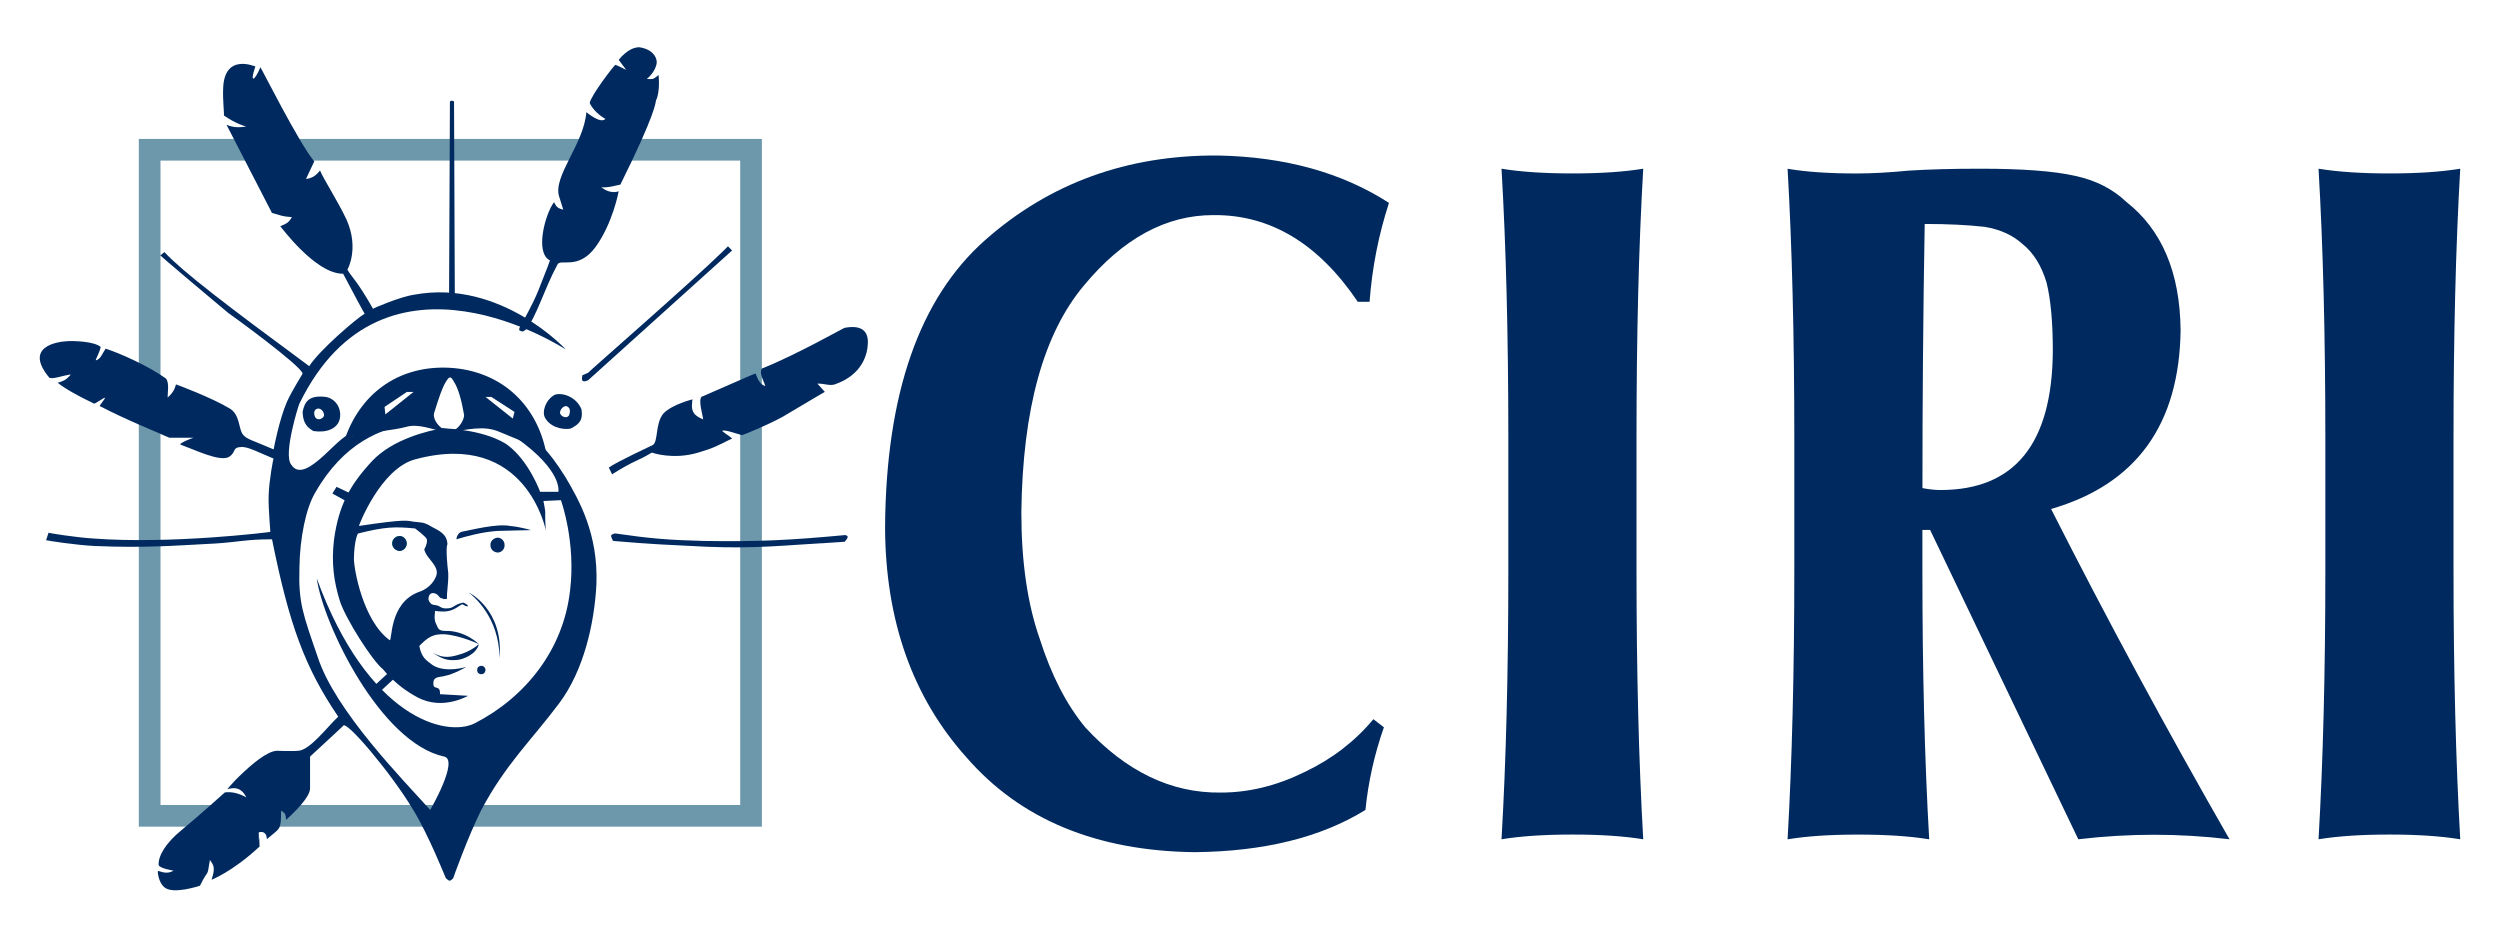
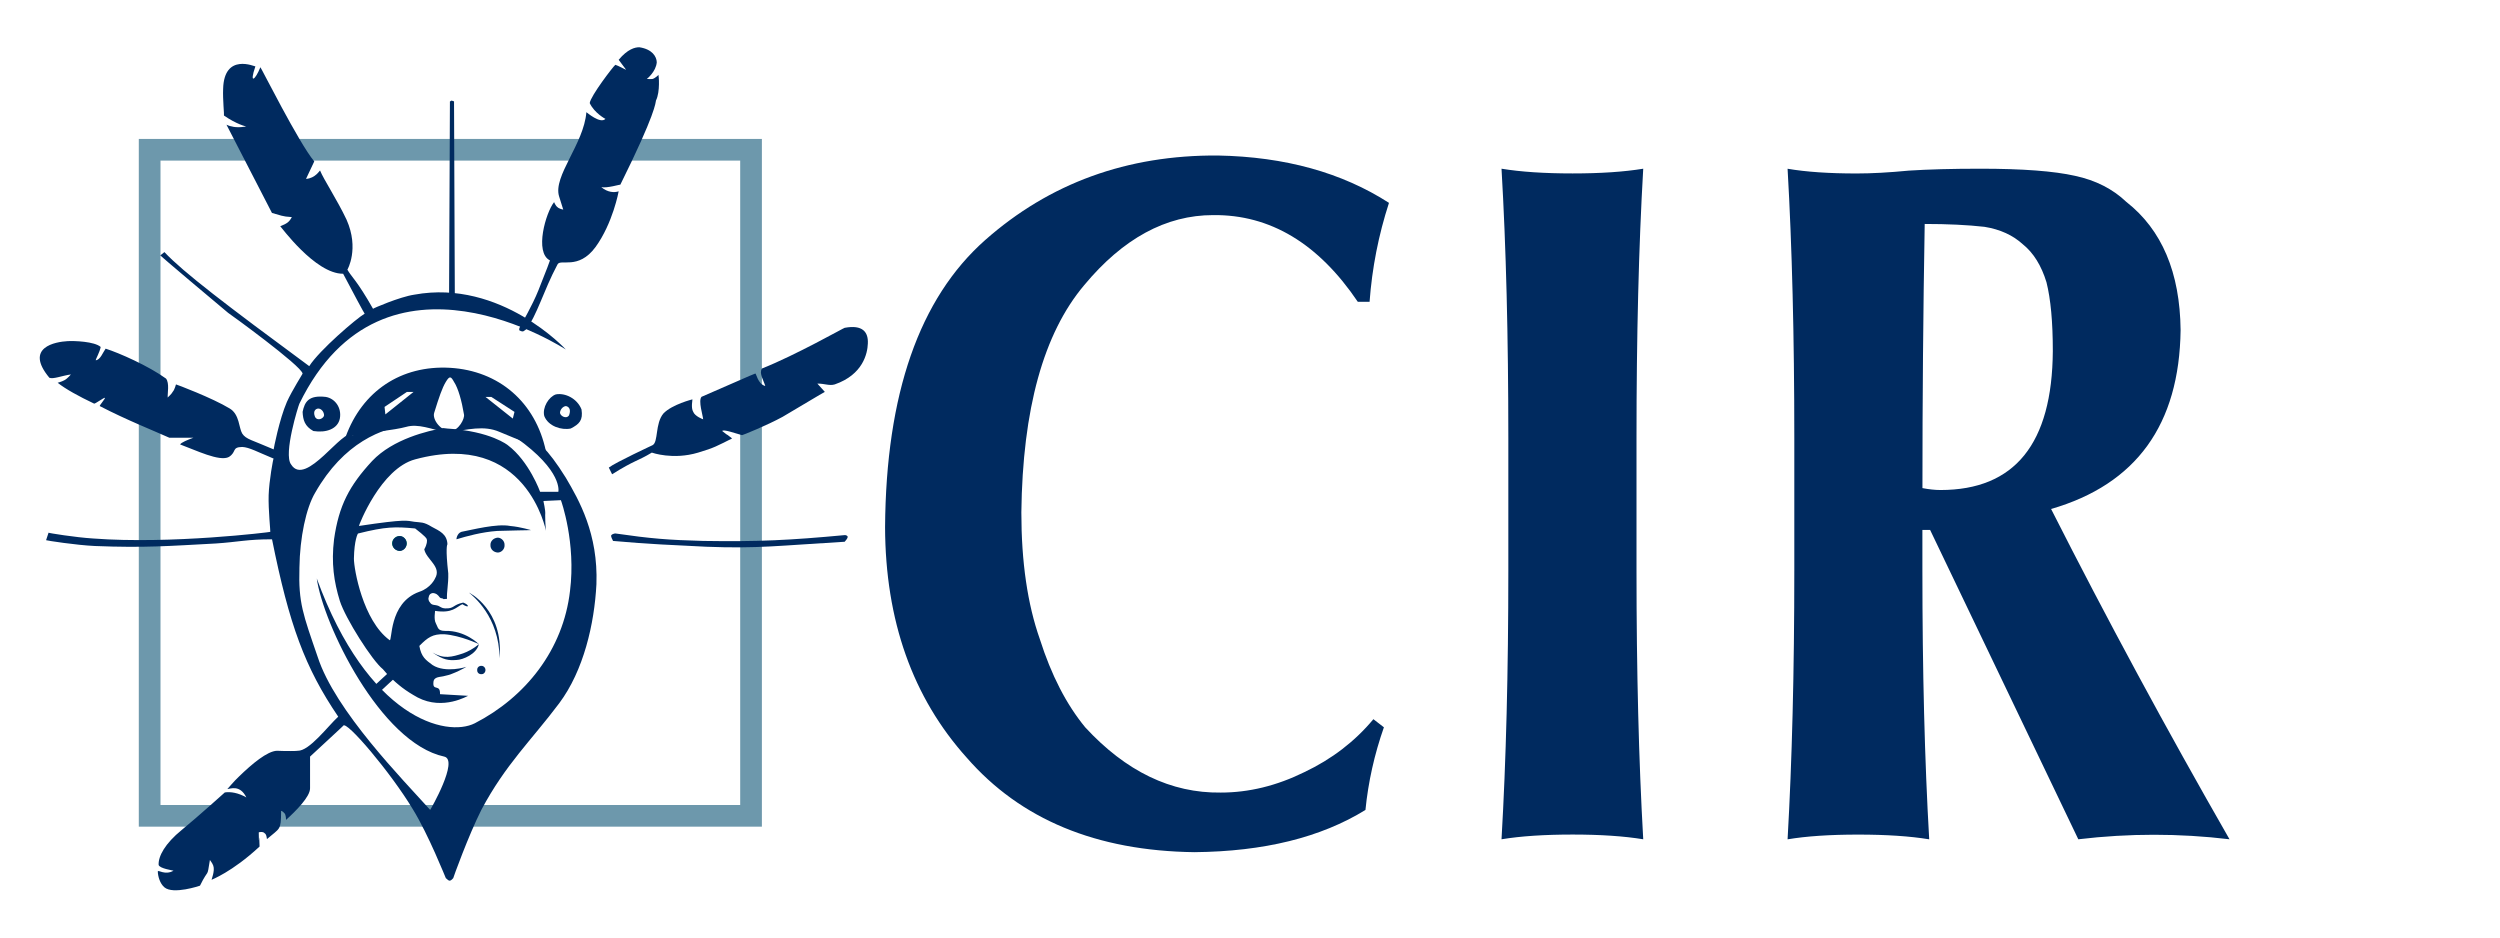
<svg xmlns="http://www.w3.org/2000/svg" id="Layer_1" x="0px" y="0px" viewBox="0 0 576 216" style="enable-background:new 0 0 576 216;" xml:space="preserve">
  <style type="text/css">	.st0{fill:#002A5F;}	.st1{fill:#6D98AC;}	.st2{fill:#008066;}</style>
  <g>
    <g>
      <path class="st0" d="M318.85,167.57c-2.2,6.27-3.61,12.62-4.25,19.04c-10.27,6.34-23.4,9.58-39.41,9.73   c-22.59-0.29-40.08-7.55-52.47-21.79c-12.46-13.87-18.73-31.57-18.8-53.1c0.21-30.66,7.89-52.7,23.05-66.13   c14.87-13.14,32.75-19.63,53.64-19.49c15.44,0.29,28.57,3.93,39.41,10.91c-2.41,7.42-3.9,15.02-4.47,22.8h-2.71   c-9.09-13.46-20.2-20.12-33.33-19.98c-10.86,0-20.77,5.38-29.71,16.14c-9.38,11.12-14.2,28.58-14.48,52.36   c0,11.42,1.42,21.15,4.26,29.2c2.63,8.27,6.11,15.04,10.45,20.31c9.38,10.17,19.79,15.19,31.23,15.04c6.47,0,12.9-1.57,19.29-4.72   c6.32-3,11.61-7.06,15.88-12.19L318.85,167.57z" />
      <path class="st0" d="M347.52,100.95c0-23.43-0.52-44.12-1.57-62.08c4.44,0.73,9.9,1.09,16.38,1.09c6.41,0,11.83-0.36,16.27-1.09   c-1.04,17.93-1.55,38.6-1.55,62v30.5c0,23.26,0.52,43.92,1.55,62c-4.45-0.73-9.87-1.09-16.27-1.09c-6.48,0-11.94,0.36-16.38,1.09   c1.05-18.04,1.57-38.66,1.57-61.86V100.95z" />
      <path class="st0" d="M444.7,122.1h-1.78v9.2c0,23.29,0.52,43.98,1.57,62.08c-4.44-0.73-9.89-1.09-16.37-1.09   c-6.48,0-11.9,0.36-16.26,1.09c1.03-18.07,1.55-38.74,1.55-62v-30.5c0-23.4-0.52-44.07-1.55-62c4.27,0.73,9.56,1.09,15.89,1.09   c3.48,0,7.5-0.22,12.05-0.66c4.48-0.29,9.99-0.44,16.53-0.44c9.66,0,16.91,0.55,21.75,1.64c4.76,1.02,8.71,3.03,11.84,6.02   c8.18,6.41,12.35,16.26,12.49,29.52c-0.28,21.8-10.23,35.54-29.84,41.22c12.86,25.37,26.56,50.73,41.11,76.1   c-5.8-0.7-11.61-1.04-17.41-1.04c-5.74,0-11.55,0.34-17.43,1.04L444.7,122.1z M472.97,80.88c0-6.7-0.49-11.98-1.46-15.84   c-1.18-3.86-2.99-6.77-5.43-8.74c-2.3-2.11-5.25-3.46-8.86-4.04c-3.9-0.44-8.49-0.66-13.77-0.66   c-0.35,20.25-0.52,40.54-0.52,60.86c1.53,0.29,2.92,0.44,4.17,0.44C464.21,112.89,472.83,102.22,472.97,80.88z" />
-       <path class="st0" d="M535.76,100.95c0-23.43-0.52-44.12-1.57-62.08c4.44,0.73,9.9,1.09,16.38,1.09c6.41,0,11.83-0.36,16.27-1.09   c-1.04,17.93-1.55,38.6-1.55,62v30.5c0,23.26,0.52,43.92,1.55,62c-4.45-0.73-9.87-1.09-16.27-1.09c-6.48,0-11.94,0.36-16.38,1.09   c1.05-18.04,1.57-38.66,1.57-61.86V100.95z" />
    </g>
    <path class="st1" d="M173.04,32.01H31.98v158.46h143.56V32.01H173.04z M170.54,37.01c0,4.76,0,143.7,0,148.46  c-4.73,0-128.83,0-133.56,0c0-4.76,0-143.7,0-148.46C41.71,37.01,165.81,37.01,170.54,37.01z" />
    <path class="st0" d="M194.61,75.53c4.12-0.77,5.49,0.96,5.34,3.65c-0.08,2.21-1.09,7.13-7.63,9.39c-1.26,0.37-2.27-0.2-4-0.19  l1.72,1.91c-0.03-0.01-0.03-0.01-9.73,5.75c-3.55,1.95-9.36,4.29-9.34,4.22c-1.62-0.43-4.2-1.4-4.58-0.96  c2.22,1.77,0-0.09,2.29,1.72c-3.53,1.75-4.07,2.14-7.82,3.26c-5.83,1.75-10.64,0.01-10.68,0c-3.33,2.02-3.79,1.63-9.15,4.99  l-0.76-1.54c1.56-1.2,10.09-5.16,10.1-5.17c1.34-0.74,0.54-4.97,2.48-7.29c1.99-2.1,6.75-3.27,6.68-3.26c0.08,0-0.4,1.91,0.19,2.88  c0.41,1.04,2.23,1.71,2.29,1.72c-0.06-0.89-1.17-4.27-0.38-5.18c4.77-2.04,12.29-5.41,12.4-5.37c0.22-0.03,0.56,2.41,2.29,2.88  c-0.32-1.21-1.5-2.9-0.77-4.03C183.3,81.84,194.55,75.46,194.61,75.53L194.61,75.53z" />
    <path class="st0" d="M147.32,10.89c2.99,0.46,3.96,2.17,4,3.46c-0.18,2.16-2.23,3.8-2.29,3.84c0.05-0.03,0.84,0.09,1.33,0  c0.62-0.19,1.4-0.94,1.34-0.96c0.06,0.02,0.46,3.88-0.57,5.94c-0.1,0.45,0.01,2.82-8.2,19.37c-0.01-0.07-3.08,0.86-4.39,0.58  c1.46,1.23,3,1.3,4,0.96c0.01,0.01-1.35,7.37-5.34,12.85c-3.99,5.41-8.14,2.57-8.77,4.03c-3.25,6.1-4.71,11.77-7.25,14.96  c-0.48,0.26-0.53,0.74-1.52,0.19c-0.2-0.48,0.51-1.53,0.57-1.53c-0.07,0.01,2.37-4.08,3.81-7.67c2.04-5.1,2.67-6.85,2.67-6.91  c-3.64-1.8-0.95-11.05,0.95-13.43c-0.01-0.04,0.31,0.81,0.77,1.15c0.37,0.38,1.24,0.56,1.34,0.58l-0.96-3.07  c-1.43-4.62,5.72-12.07,6.29-19.38c0.04-0.01,3.22,2.79,4.39,1.54c0.03,0.04-2.55-1.34-3.62-3.64c0.18-1.62,5.5-8.57,5.91-8.82  c0.63,0.18,2.39,1.16,2.48,1.15l-1.72-2.3C144.6,11.31,146.31,10.87,147.32,10.89L147.32,10.89z" />
    <path class="st0" d="M103.66,23.55c-0.08-0.04,0.03-0.25,0.38-0.38c0.25,0.04,0.6,0.23,0.57,0.19l0.19,46.8  c-1.07,0.66-1.28-0.24-1.34-0.19L103.66,23.55L103.66,23.55z" />
-     <path class="st0" d="M166.58,57.89l1.14-1.15l0.95,0.97L135.5,87.61c-0.06-0.04-0.74,0.43-1.14,0.19  c-0.51-0.12-0.14-1.29-0.19-1.34l1.34-0.58C135.61,85.63,159.27,65.03,166.58,57.89L166.58,57.89z" />
    <path class="st0" d="M122.35,122.14c0.06,0.03-5.25,0.08-7.82,0.19c-3.5,0.25-7.02,1.21-9.34,1.92c-0.06,0.06-0.06,0.07,0,0  c-0.08,0.07,0.07-1.38,1.14-1.72c2.38-0.44,8.13-1.96,11.25-1.34C119.98,121.4,122.4,122.17,122.35,122.14L122.35,122.14z" />
    <path class="st0" d="M115.1,151.68c-0.07-9.65-6.16-14.37-7.05-15.15C108.06,136.54,116.07,140.46,115.1,151.68L115.1,151.68z" />
    <path class="st0" d="M99.65,150.34c2.6,1.55,4.42,1.06,7.06,0.19c1.03-0.37,2.4-1.06,3.62-2.11c-0.5,2.28-3.68,3.6-5.15,3.64  C103.37,152.19,102.18,152.09,99.65,150.34L99.65,150.34z" />
    <polygon class="st0" points="89.55,154.95 84.97,159.16 86.12,160.69 91.08,156.09 89.55,154.95  " />
-     <polygon class="st0" points="77.54,112.17 81.16,113.89 80.39,115.81 76.58,113.71 77.54,112.17  " />
    <path class="st0" d="M141.79,122.91c8.05,1.17,12.2,1.51,20.22,1.72c12.7,0.21,20.02-0.17,32.6-1.34c0-0.01,0.38-0.02,0.58,0.19  c0.47,0.29-0.63,1.37-0.58,1.34c-15.1,0.89-20.04,1.61-31.84,1.15c-7.56-0.39-13.11-0.57-21.54-1.34c0.06-0.09-0.57-0.87-0.39-1.34  C141.1,123,141.77,122.88,141.79,122.91L141.79,122.91z" />
    <path class="st0" d="M113,125.59c-0.04-0.92,0.71-1.66,1.72-1.72c0.83,0.06,1.57,0.81,1.53,1.72c0.05,0.93-0.7,1.68-1.53,1.72  C113.71,127.27,112.96,126.52,113,125.59L113,125.59z" />
    <path class="st2" d="M90.31,125.21c0.05-0.96,0.8-1.7,1.72-1.72c0.92,0.02,1.67,0.77,1.71,1.72c-0.05,0.88-0.8,1.63-1.71,1.72  C91.11,126.84,90.36,126.1,90.31,125.21L90.31,125.21z" />
    <path class="st0" d="M133.98,94.33c-1-2.53-3.79-3.87-5.91-3.46c-1.61,0.53-3.17,3.02-2.67,4.99c0.93,2.37,3.99,3.31,6.1,2.87  C133.5,97.7,134.36,96.82,133.98,94.33L133.98,94.33z M131.12,95.67c-0.61,0.99-2.05,0.17-2.1-0.57c0.05-0.78,0.68-1.46,1.34-1.54  C130.92,93.64,131.67,94.16,131.12,95.67L131.12,95.67z" />
    <path class="st0" d="M75.06,91.45c-3.95-0.46-4.86,1.12-5.34,3.45c0.09,1.86,0.48,3.3,2.48,4.41c2.96,0.47,5.62-0.49,6.1-2.88  C78.76,93.92,77.18,91.81,75.06,91.45L75.06,91.45z M72.58,96.05c-0.56-1.38,0.2-1.91,0.76-1.92c0.66,0.01,1.29,0.69,1.33,1.54  C74.63,96.35,73.2,97.16,72.58,96.05L72.58,96.05z" />
    <path class="st0" d="M102.99,137.97c-0.11-1.54,0.36-3.4,0.29-5.86c-0.66-5.82-0.26-6.62-0.19-6.71c-0.1-2.38-1.84-3.07-3.62-4.03  c-1.92-1.19-2.51-0.95-4-1.15c-1.82-0.25-1.71-0.7-12.77,0.96c-0.06-0.07,5-13.25,12.97-15.35c25.72-6.93,30.13,16.59,30.13,16.5  c0,0.1-0.19-1.56-0.19-3.64c0.14-1.25-0.47-3.19-0.38-3.26l4-0.19c0.11,0.26,3.49,9.8,2.1,20.91  c-1.56,13.57-10.25,24.48-21.93,30.49c-6.56,3.32-24.62-1.1-36.42-33.37c1.46,10.46,14.61,37.87,29.37,41.05  c3.44,0.76-3.17,12.24-3.24,12.28c-6.2-6.91-21.91-22.81-25.93-35.29c-3.35-9.76-4.44-12.38-4.19-20.52  c0.09-6.92,1.53-13.75,3.62-17.26c6.58-11.55,15.39-14.97,21.98-15.72c-3.05-0.33-6.73-0.73-10.74-1.16  c-2.09-0.21,0.6,3.2-2.67,3.64c-2-2-10.74,12.15-14.11,6.72c-1.84-2.36,1.73-13.7,1.91-14c19.54-40.13,61.47-12.41,61.4-12.47  c0.07,0.06-14.94-16.3-34.9-12.65c-3.41,0.5-9.58,3.19-9.53,3.26c-3.69-6.53-5.02-7.41-5.91-9.02c0.01,0.02,2.79-4.81-0.19-11.51  c-2.18-4.61-5.28-9.28-6.1-11.32c-0.08-0.09-1.04,1.78-3.24,1.92l1.9-4.03C68.88,33,60.05,15.36,59.99,15.49  c-1.18,2.98-2.61,4.04-1.15-0.19c-0.03,0.09-7.21-3.26-7.43,5.18c-0.11,2.38,0.28,6.1,0.19,6.14c2.83,1.97,5.1,2.56,5.15,2.49  c-0.04,0.07-2.14,0.41-3.43,0c-0.44-0.05-1.1-0.36-1.14-0.38l10.48,20.33c2,0.53,2.29,0.83,4.58,0.96  c-0.62,1.17-1.15,1.49-2.67,2.11c0.04-0.09,8.04,11,14.49,10.94c2.21,4.2,4.92,9.26,4.96,9.2c-1.88,1.09-10.44,8.42-12.77,12.09  c-19.01-14.01-29.1-21.71-33.37-26.28l-0.95,0.77c-0.04,0.04,12.5,10.65,15.63,13.23c0.06-0.01,16.93,12.21,17.16,14  c0.07-0.03-2.42,3.86-3.62,6.52c-1.75,4.04-3.06,10.85-3.05,10.94c-4.97-2.17-6.36-2.3-7.24-3.65c-0.79-1.28-0.6-4.39-2.86-5.76  c-4.02-2.45-12.41-5.61-12.4-5.56c-0.02-0.05-0.27,1.18-0.77,1.72c-0.34,0.65-1.21,1.27-1.14,1.35c-0.07-1.04,0.44-3.34-0.38-4.41  c-4.03-2.93-10.89-5.95-13.92-6.9c-0.63,0.86-1.21,2.58-2.28,2.68c0.03-0.39,0.91-1.83,1.14-3.07c-1.44-1.29-6.17-1.43-7.63-1.34  c-2.72,0.14-10.06,1.39-4.19,8.44c0.93,0.36,2.84-0.47,4.96-0.77c0.06-0.08-0.82,1.01-1.52,1.34c-0.61,0.35-1.55,0.56-1.53,0.58  c1.77,1.42,4.87,3.13,8.39,4.8c0.15,0.14,2.26-1.41,2.48-1.34c0.21,0.13-1.38,1.86-1.15,1.92c5.98,3.12,12.93,5.89,16.02,7.29h5.52  c-1.31,0.48-2.81,1.09-3.05,1.54c3.61,1.32,9.12,4.04,11.25,2.88c1.84-1.19,0.58-2.24,3.05-2.3c1.62,0.06,3.54,1.16,7.24,2.68  c-0.08-0.08-1.04,5.1-1.14,8.44c-0.1,3.32,0.45,8.5,0.38,8.44c0.07,0.06-22.89,2.89-40.8,1.53c-4.1-0.25-10.39-1.27-10.29-1.34  l-0.57,1.73c0.09,0.08,6.9,1.14,11.25,1.34c11.47,0.46,16.97,0,27.84-0.58c4.98-0.32,7.4-0.99,12.97-0.96  c3.96,19.7,7.57,29.54,15.25,40.86c-2.44,2.25-6.65,7.93-9.34,7.86c-0.06,0.07-2.89,0.09-4.77,0c-2.21,0.05-5.78,3.04-8.77,5.95  c-1.09,1.01-2.62,2.85-2.67,2.88c0.72-0.07,2.92-1.07,4.38,1.92c-1.86-1.07-3.64-1.36-4.96-1.15c-0.02,0.01-5.99,5.41-9.91,8.63  c-3.9,3.17-5.43,6.08-5.34,8.05c0.16,0.85,3.35,1.29,3.43,1.35c-1.99,1.15-3.59-0.32-3.62,0.19c0.03,1.1,0.48,2.76,1.52,3.64  c2.02,1.73,8.16-0.36,8.2-0.38c2.11-4.3,1.56-1.42,2.29-5.95c-0.09-0.02,0.58,0.73,0.77,1.34c0.44,1.2-0.46,3.26-0.39,3.26  c-0.08,0,4.71-1.76,11.06-7.67c-0.13-5.08-0.14,1.44-0.19-3.26c0.05-0.06,1-0.24,1.34,0.19c0.55,0.3,0.48,1.43,0.57,1.34  c3.03-2.62,3.2-1.92,3.24-6.33c-0.04,0.07-0.15-0.55,0.76,0.38c0.38,0.36,0.37,1.47,0.38,1.54c2.23-2.02,5.57-5.33,5.53-7.29v-7.29  c5.2-4.81,7.72-7.14,7.63-7.1c0.65-1.41,11.01,10.84,16.02,19.18c3.63,5.87,7.61,15.93,7.63,15.92c0.61,0.47,0.82,1.05,1.71,0  c-0.04,0.01,3.49-9.81,6.48-15.73c5.57-10.49,11.54-16.03,17.93-24.55c5.64-7.54,8.11-18.3,8.58-27.43  c0.43-11.6-3.99-19.35-7.06-24.55c-8.41-13.56-11.42-9.23-11.44-9.21c10.87,7.7,9.74,12.47,9.72,12.47h-4.19  c0,0-2.54-7.05-7.44-10.74c0.08,0.06-3.9-3.24-13.92-3.84c0.02,0-0.32-0.04-0.94-0.11c-3.5,0.62-11.6,2.5-16.41,7.59  c-5.27,5.7-7.67,10.28-8.77,18.03c-0.67,5.51-0.02,9.82,1.33,14.2c1.29,4.05,7.46,13.79,9.92,15.73l1.34,1.54  c2.3,2.18,3.79,3.39,6.67,4.98c5.9,3.08,11.59-0.43,11.63-0.38l-6.48-0.38c0.1-2.44-1.7-0.64-1.52-2.68  c0.05-1.46,1.54-1.19,2.67-1.54c1.86-0.32,4.97-2.04,4.96-2.11c0.02,0.07-4.89,1.53-7.82-0.38c-1.58-1.17-2.59-1.84-3.05-4.41  c1.97-2,3.1-2.76,5.72-2.69c3.83,0.28,8,2.28,8.01,2.3c-0.01-0.02-3.18-3.22-7.82-3.07c-1.74-0.02-1.58-0.8-2.1-1.73  c-0.55-1-0.13-2.9-0.19-2.88c4.02,0.61,4.83-0.85,6.29-1.54c1.67,1.07,1.67,0.17,0.19-0.38c-2.5,0.55-2.01,1.45-4.2,1.34  c-0.72-0.02-1-0.35-1.52-0.58c-0.79-0.31-1.5-0.06-1.91-0.76c-0.29-0.31-0.37-0.6-0.38-0.96c0.08-0.47,0.16-0.73,0.38-0.96  c0.47-0.39,1-0.32,1.53,0c0.33,0.24,0.36,0.31,0.73,0.76c0.27,0.29,0.53,0.05,0.87,0.37L102.99,137.97L102.99,137.97z   M95.65,121.76c0.04,0.07,2.66,1.96,2.67,2.5c0.14,0.23,0.09,1.16-0.57,2.3c0.46,2.36,4.1,4.01,2.48,6.72  c0.01,0.02-0.99,2.21-3.63,3.07c-7.18,2.57-6.16,11.78-6.86,11.12c-6.12-4.51-8.21-16.35-8.2-18.79c0.08-4.26,0.88-5.75,0.95-5.76  C88.88,121.32,91.06,121.32,95.65,121.76L95.65,121.76z" />
    <path class="st0" d="M109.95,154.37c-0.05-0.53,0.38-0.97,0.95-0.96c0.51-0.02,0.95,0.42,0.95,0.96c0,0.56-0.44,1-0.95,0.96  C110.33,155.36,109.9,154.92,109.95,154.37L109.95,154.37z" />
    <path class="st0" d="M103.66,84.74c-11.25-0.62-20.2,5.36-24.03,15.92c5.23-1,11.31-1.57,13.92-2.3c2.77-0.81,5.75,0.49,9.53,1.34  c4.76-0.75,8.43-1.75,12.01-0.19l10.68,4.41C123.39,92.67,114.96,85.4,103.66,84.74L103.66,84.74z M88.79,95.48l-0.19-1.73  l5.15-3.45h1.53L88.79,95.48L88.79,95.48z M103.85,99.31c-2.25,0.11-4.32-2.68-3.81-4.21c1.11-3.58,1.83-5.71,2.67-7.1  c0.87-1.44,1.17-1.34,1.9,0c0.96,1.45,1.76,4.32,2.29,7.48C107.13,96.42,105.7,99.16,103.85,99.31L103.85,99.31z M118.15,96.44  l-6.29-4.99h1.34l5.34,3.45L118.15,96.44L118.15,96.44z" />
    <path class="st0" d="M90.42,125.22c-0.04-0.92,0.71-1.66,1.72-1.72c0.83,0.06,1.57,0.81,1.53,1.72c0.05,0.93-0.7,1.68-1.53,1.72  C91.12,126.9,90.38,126.15,90.42,125.22L90.42,125.22z" />
  </g>
</svg>